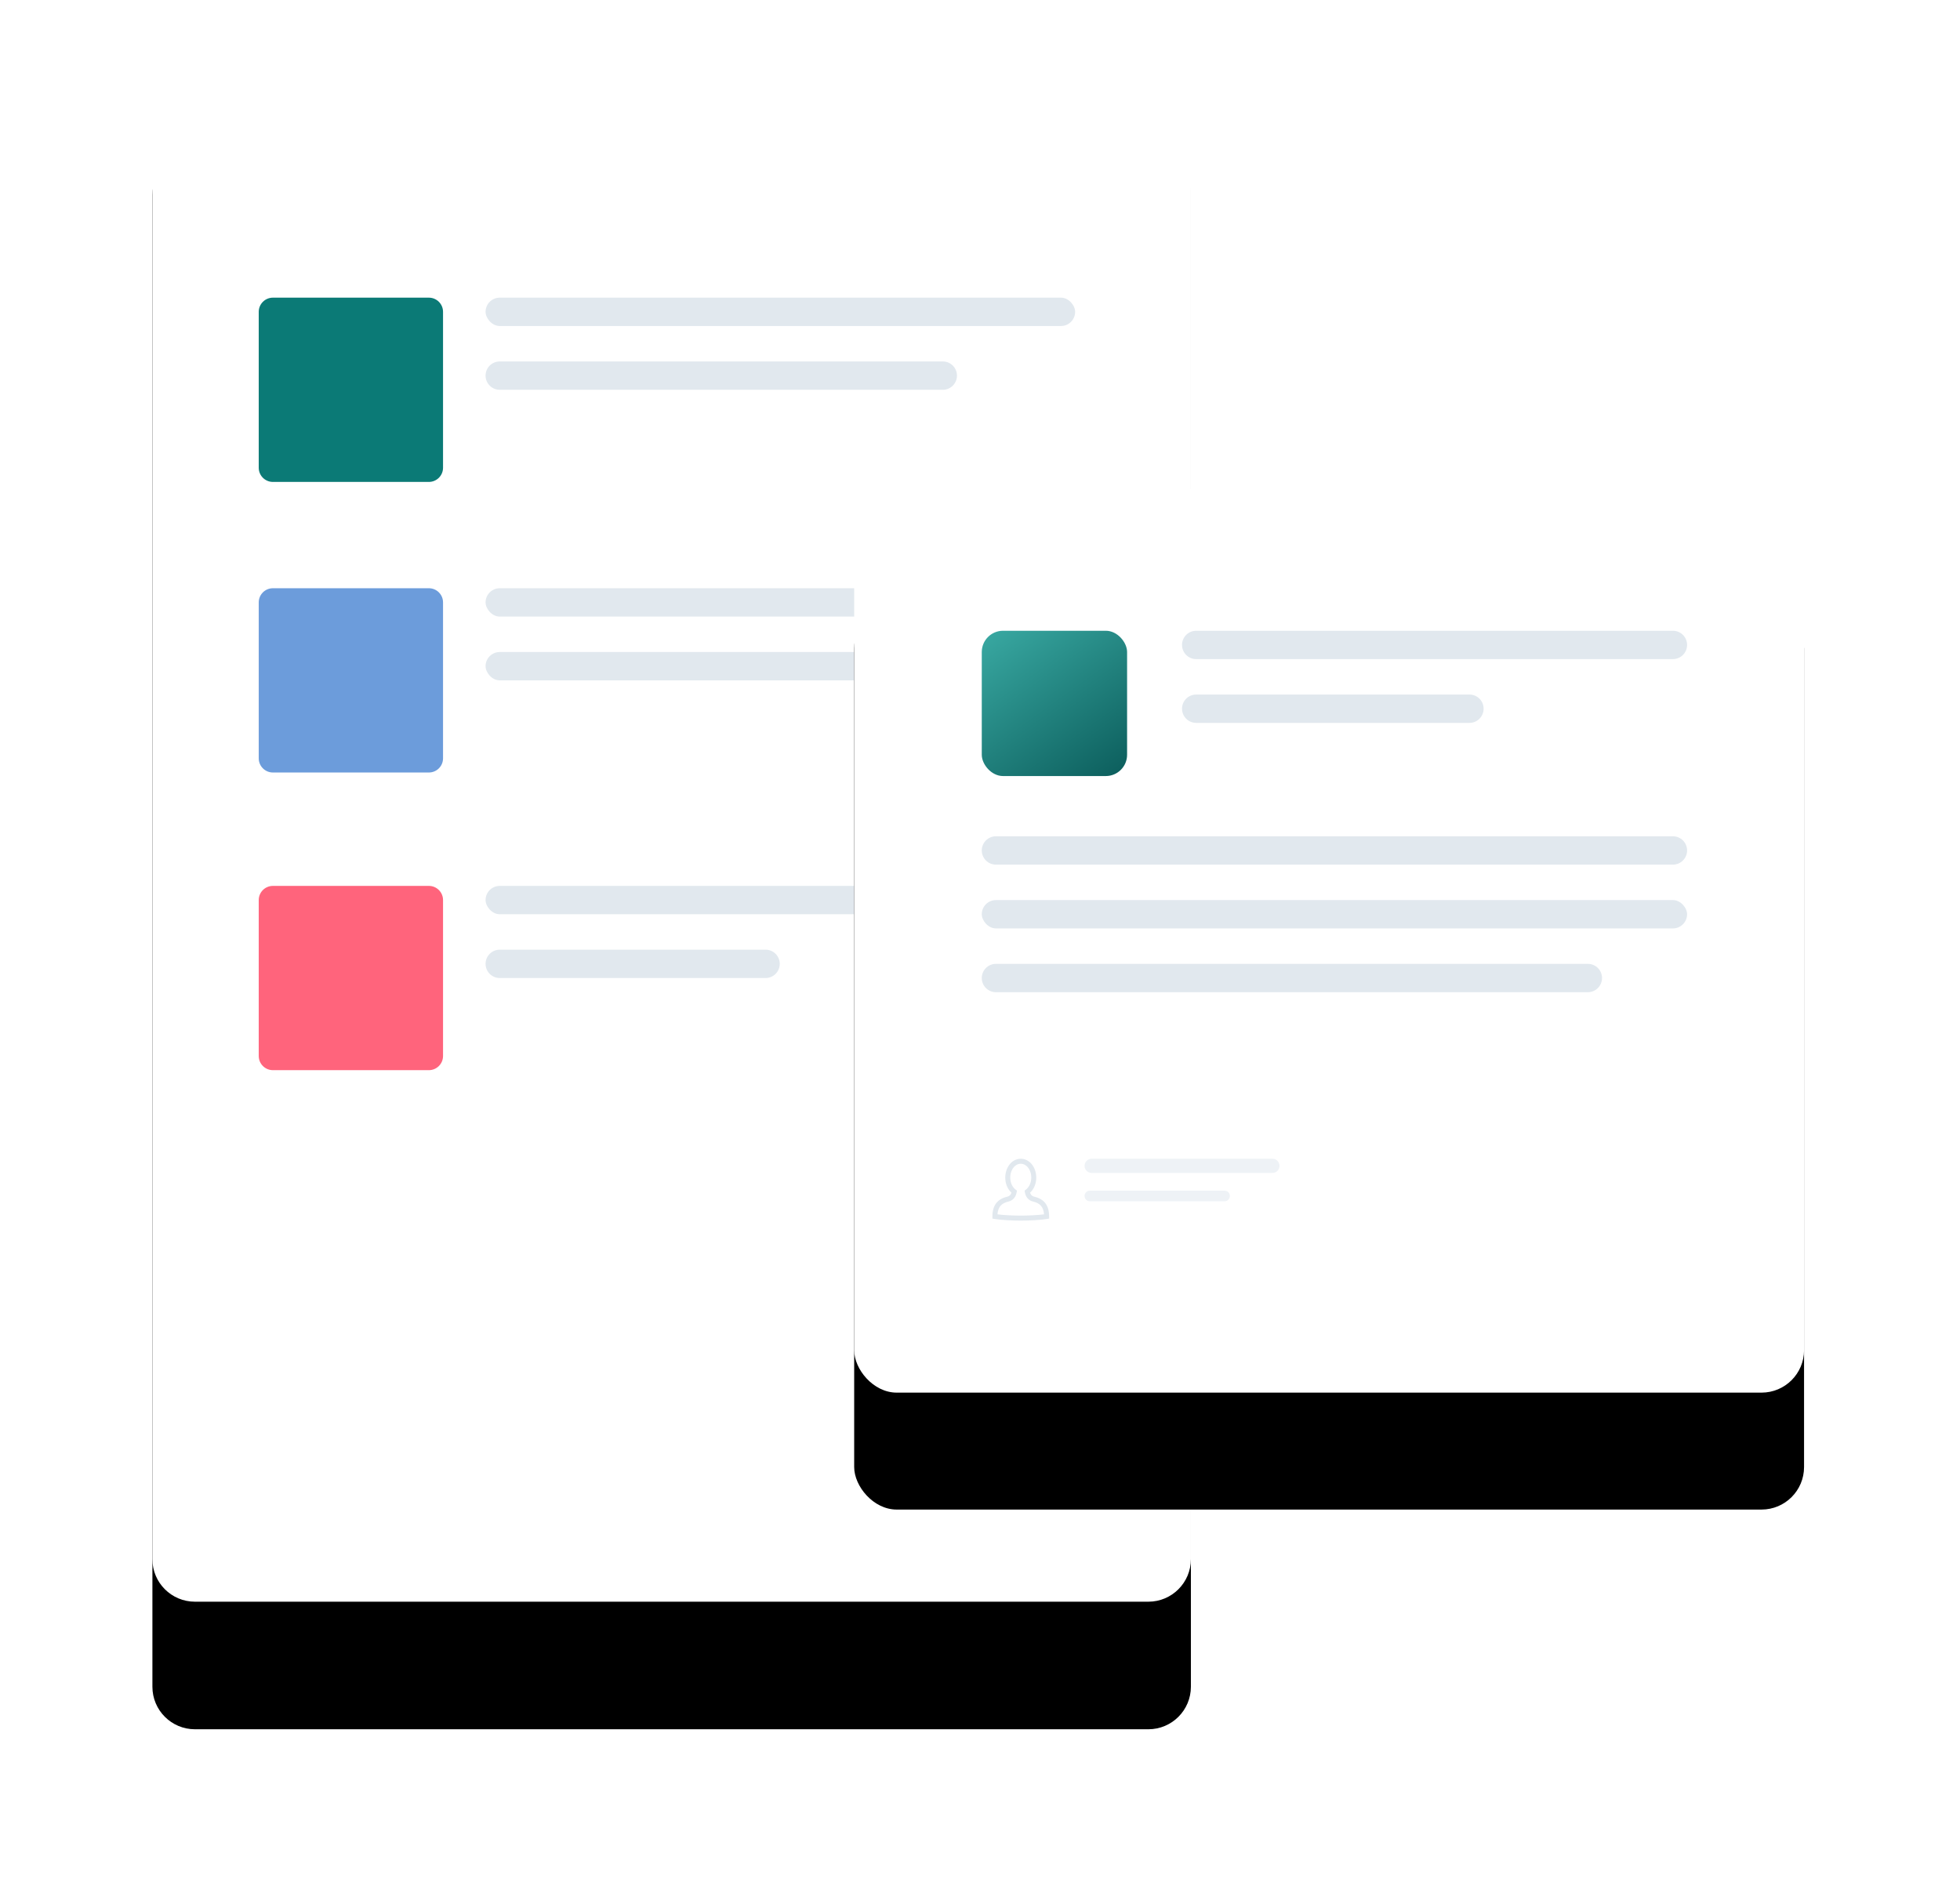
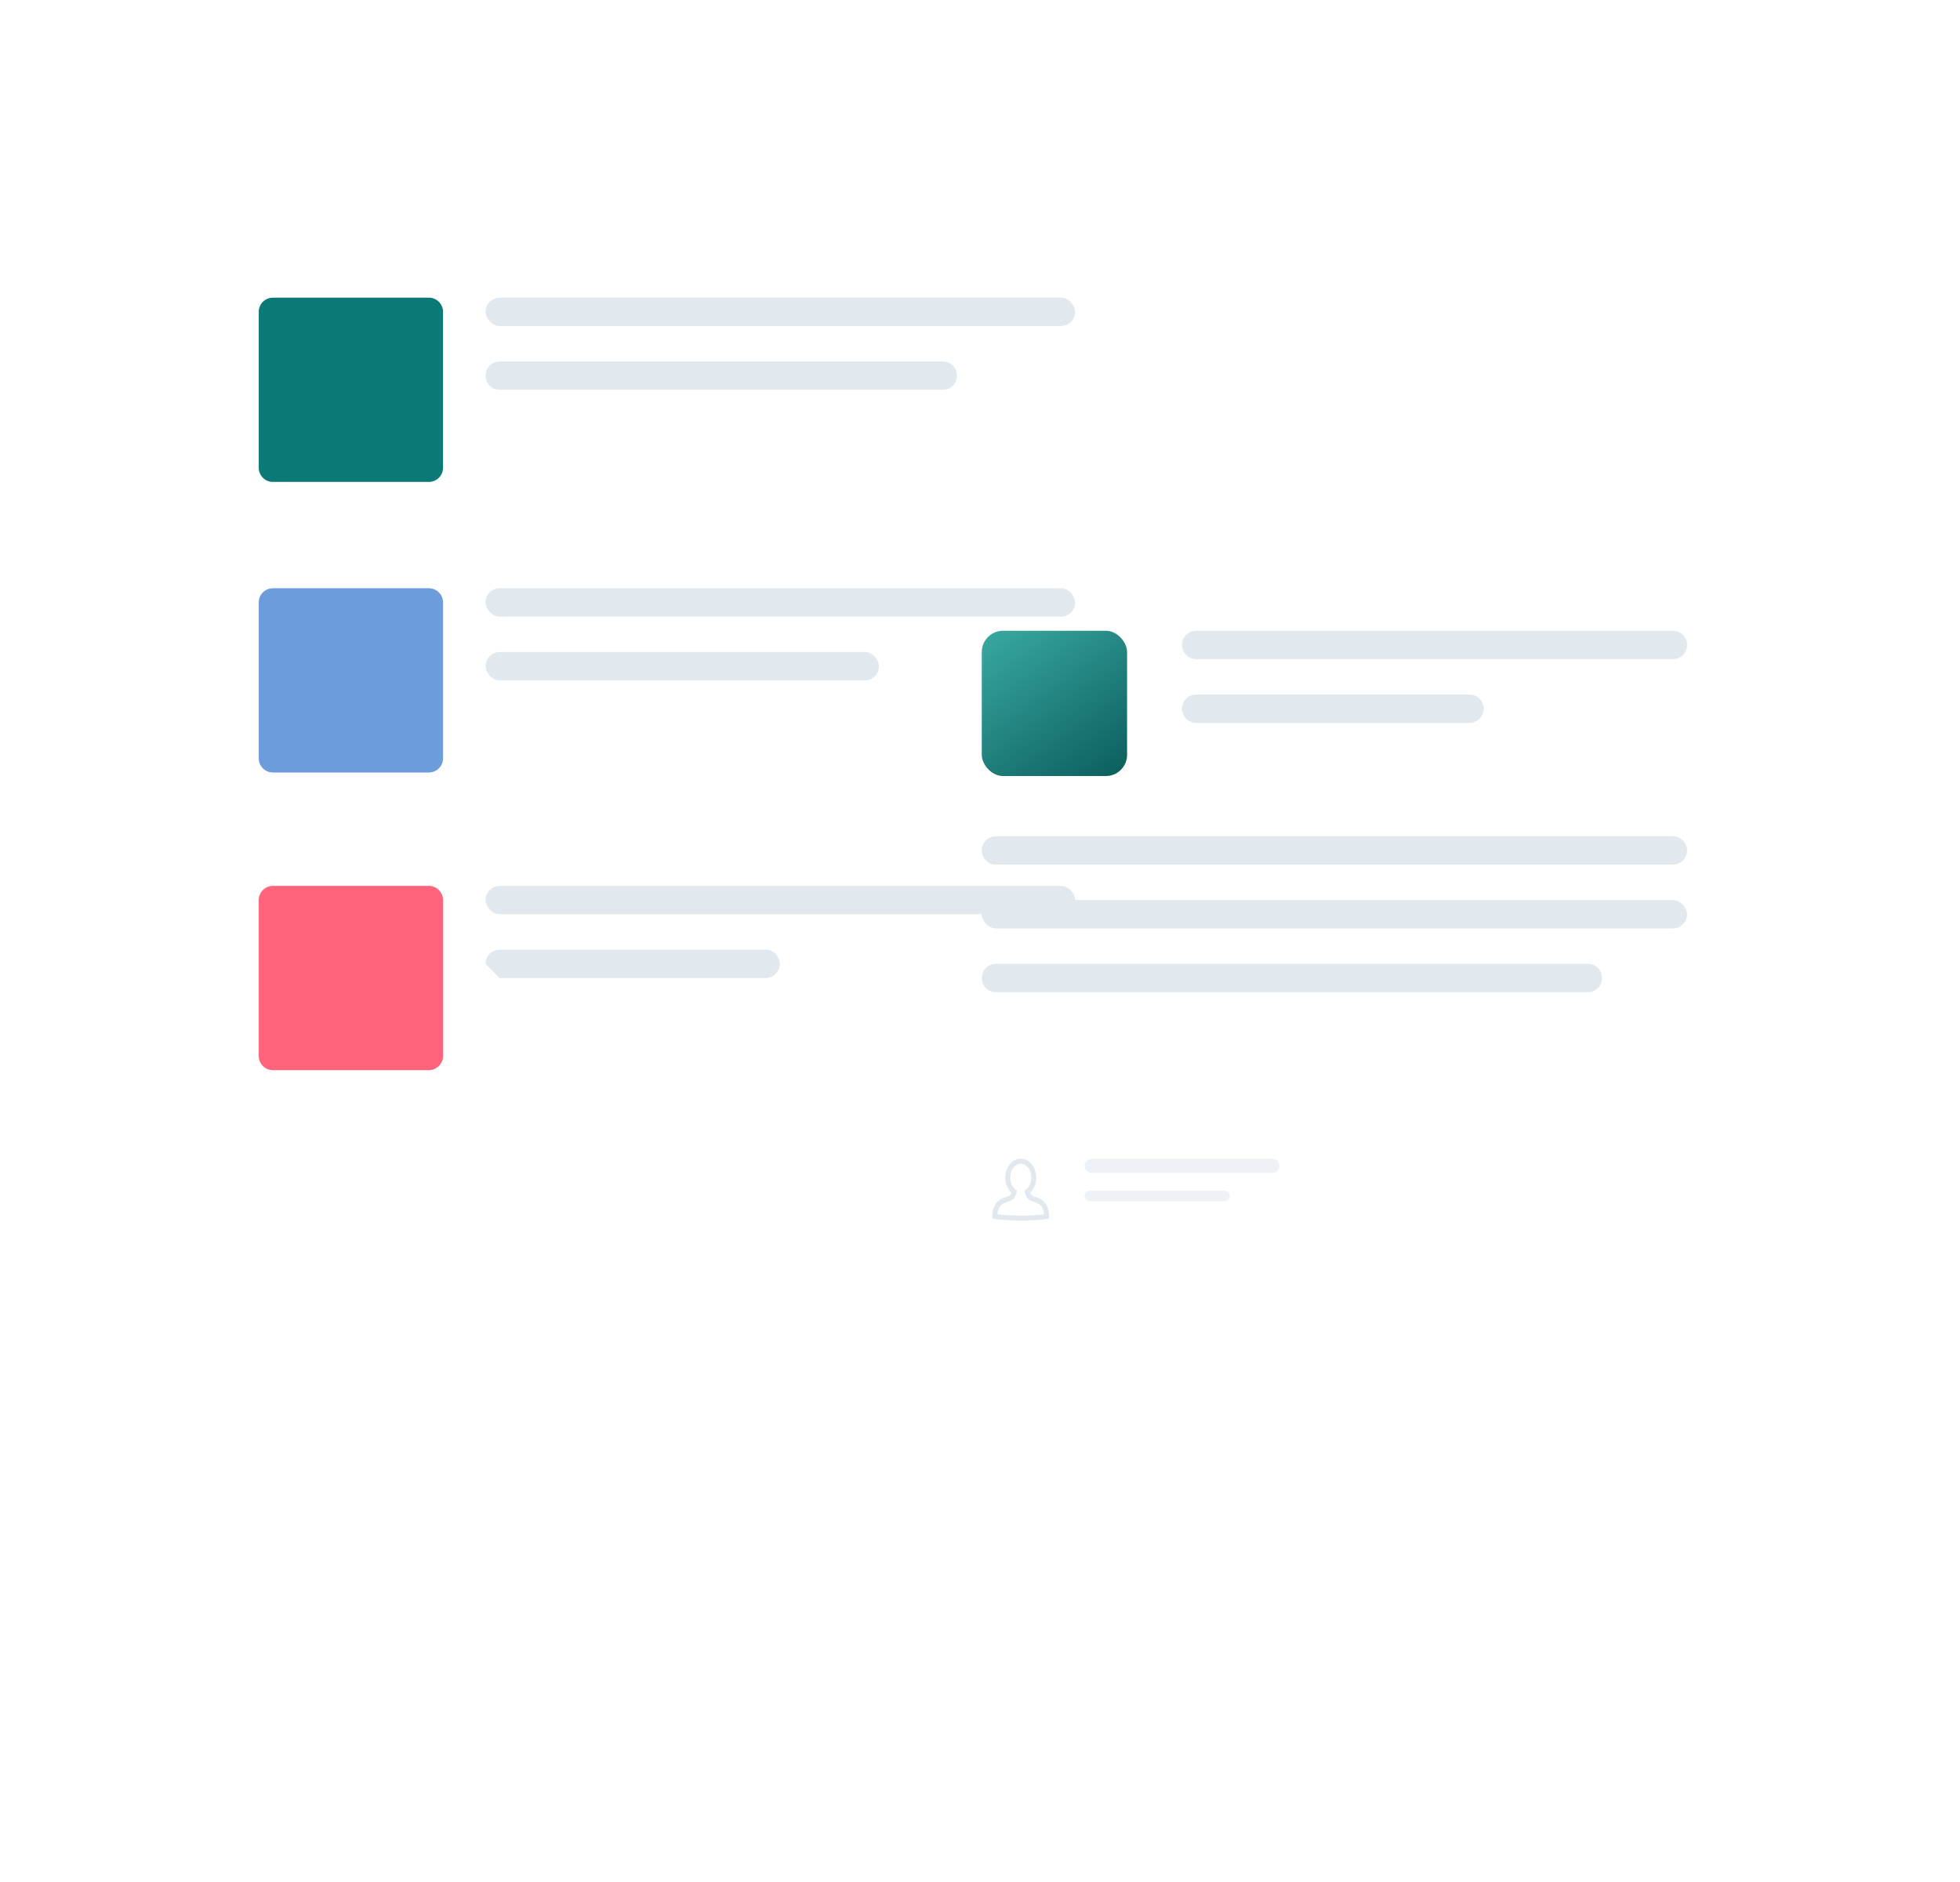
<svg xmlns="http://www.w3.org/2000/svg" xmlns:xlink="http://www.w3.org/1999/xlink" width="553px" height="531px" viewBox="0 0 553 531" version="1.1">
  <title>Group 31</title>
  <desc>Created with Sketch.</desc>
  <defs>
-     <path d="M12,0 L281,0 C287.627,-1.21743675e-15 293,5.373 293,12 L293,433 C293,439.627 287.627,445 281,445 L12,445 C5.373,445 8.11624501e-16,439.627 0,433 L0,12 C-8.11624501e-16,5.373 5.373,1.21743675e-15 12,0 Z" id="path-1" />
    <filter x="-28.2%" y="-10.4%" width="156.3%" height="137.1%" filterUnits="objectBoundingBox" id="filter-2">
      <feOffset dx="0" dy="36" in="SourceAlpha" result="shadowOffsetOuter1" />
      <feGaussianBlur stdDeviation="21.5" in="shadowOffsetOuter1" result="shadowBlurOuter1" />
      <feColorMatrix values="0 0 0 0 0   0 0 0 0 0   0 0 0 0 0  0 0 0 0.201 0" type="matrix" in="shadowBlurOuter1" />
    </filter>
-     <rect id="path-3" x="0" y="0" width="268" height="255" rx="12" />
    <filter x="-31.2%" y="-33.9%" width="162.3%" height="180.4%" filterUnits="objectBoundingBox" id="filter-4">
      <feOffset dx="0" dy="36" in="SourceAlpha" result="shadowOffsetOuter1" />
      <feGaussianBlur stdDeviation="21.5" in="shadowOffsetOuter1" result="shadowBlurOuter1" />
      <feColorMatrix values="0 0 0 0 0   0 0 0 0 0   0 0 0 0 0  0 0 0 0.201 0" type="matrix" in="shadowBlurOuter1" result="shadowMatrixOuter1" />
      <feOffset dx="0" dy="-3" in="SourceAlpha" result="shadowOffsetOuter2" />
      <feGaussianBlur stdDeviation="22" in="shadowOffsetOuter2" result="shadowBlurOuter2" />
      <feColorMatrix values="0 0 0 0 0   0 0 0 0 0   0 0 0 0 0  0 0 0 0.031 0" type="matrix" in="shadowBlurOuter2" result="shadowMatrixOuter2" />
      <feMerge>
        <feMergeNode in="shadowMatrixOuter1" />
        <feMergeNode in="shadowMatrixOuter2" />
      </feMerge>
    </filter>
    <linearGradient x1="7.688%" y1="-12.152%" x2="100%" y2="116.397%" id="linearGradient-5">
      <stop stop-color="#3BACA5" offset="0%" />
      <stop stop-color="#075655" offset="100%" />
    </linearGradient>
  </defs>
  <g id="Landing-page" stroke="none" stroke-width="1" fill="none" fill-rule="evenodd">
    <g id="1.3--Features" transform="translate(-131, -3926)">
      <g id="Group-31" transform="translate(174, 3933)">
        <g id="mockup-1">
          <g id="Rectangle-5-Copy">
            <use fill="black" fill-opacity="1" filter="url(#filter-2)" xlink:href="#path-1" />
            <use fill="#FFFFFF" fill-rule="evenodd" xlink:href="#path-1" />
          </g>
          <g id="Group" transform="translate(30, 77)">
            <path d="M4,0 L48,0 C50.209,-4.05812251e-16 52,1.791 52,4 L52,48 C52,50.209 50.209,52 48,52 L4,52 C1.791,52 2.705415e-16,50.209 0,48 L0,4 C-2.705415e-16,1.791 1.791,4.05812251e-16 4,0 Z" id="Rectangle-6" fill="#0B7A76" />
            <rect id="Rectangle-7" fill="#E1E8EE" x="64" y="0" width="166.342" height="8" rx="4" />
            <path d="M68,18 L193,18 C195.209,18 197,19.791 197,22 L197,22 C197,24.209 195.209,26 193,26 L68,26 C65.791,26 64,24.209 64,22 L64,22 C64,19.791 65.791,18 68,18 Z" id="Rectangle-7-Copy" fill="#E1E8EE" />
          </g>
          <g id="Group-Copy" transform="translate(30, 159)">
            <path d="M4,0 L48,0 C50.209,-4.05812251e-16 52,1.791 52,4 L52,48 C52,50.209 50.209,52 48,52 L4,52 C1.791,52 2.705415e-16,50.209 0,48 L0,4 C-2.705415e-16,1.791 1.791,4.05812251e-16 4,0 Z" id="Rectangle-6" fill="#6C9CDB" />
            <rect id="Rectangle-7" fill="#E1E8EE" x="64" y="0" width="166.342" height="8" rx="4" />
            <rect id="Rectangle-7-Copy" fill="#E1E8EE" x="64" y="18" width="111" height="8" rx="4" />
          </g>
          <g id="Group-Copy-2" transform="translate(30, 243)">
            <path d="M4,0 L48,0 C50.209,-4.05812251e-16 52,1.791 52,4 L52,48 C52,50.209 50.209,52 48,52 L4,52 C1.791,52 2.705415e-16,50.209 0,48 L0,4 C-2.705415e-16,1.791 1.791,4.05812251e-16 4,0 Z" id="Rectangle-6" fill="#FF647C" />
            <rect id="Rectangle-7" fill="#E1E8EE" x="64" y="0" width="166.342" height="8" rx="4" />
-             <path d="M68,18 L143,18 C145.209,18 147,19.791 147,22 L147,22 C147,24.209 145.209,26 143,26 L68,26 C65.791,26 64,24.209 64,22 L64,22 C64,19.791 65.791,18 68,18 Z" id="Rectangle-7-Copy" fill="#E1E8EE" />
+             <path d="M68,18 L143,18 C145.209,18 147,19.791 147,22 L147,22 C147,24.209 145.209,26 143,26 L68,26 L64,22 C64,19.791 65.791,18 68,18 Z" id="Rectangle-7-Copy" fill="#E1E8EE" />
          </g>
        </g>
        <g id="mcokup-2" transform="translate(198, 131)">
          <g id="Group-4">
            <g id="Rectangle-5">
              <use fill="black" fill-opacity="1" filter="url(#filter-4)" xlink:href="#path-3" />
              <use fill="#FFFFFF" fill-rule="evenodd" xlink:href="#path-3" />
            </g>
          </g>
          <path d="M96.5,40 L231,40 C233.209,40 235,41.791 235,44 L235,44 C235,46.209 233.209,48 231,48 L96.5,48 C94.291,48 92.5,46.209 92.5,44 L92.5,44 C92.5,41.791 94.291,40 96.5,40 Z" id="Rectangle-7" fill="#E1E8EE" />
          <path d="M96.5,58 L173.59,58 C175.799,58 177.59,59.791 177.59,62 L177.59,62 C177.59,64.209 175.799,66 173.59,66 L96.5,66 C94.291,66 92.5,64.209 92.5,62 L92.5,62 C92.5,59.791 94.291,58 96.5,58 Z" id="Rectangle-7-Copy" fill="#E1E8EE" />
          <path d="M40,98 L231,98 C233.209,98 235,99.791 235,102 L235,102 C235,104.209 233.209,106 231,106 L40,106 C37.791,106 36,104.209 36,102 L36,102 C36,99.791 37.791,98 40,98 Z" id="Rectangle-7-Copy-3" fill="#E1E8EE" />
          <rect id="Rectangle-7-Copy-2" fill="#E1E8EE" x="36" y="116" width="199" height="8" rx="4" />
          <path d="M40,134 L207,134 C209.209,134 211,135.791 211,138 L211,138 C211,140.209 209.209,142 207,142 L40,142 C37.791,142 36,140.209 36,138 L36,138 C36,135.791 37.791,134 40,134 Z" id="Rectangle-7-Copy-5" fill="#E1E8EE" />
          <path d="M67,189 L118,189 C119.105,189 120,189.895 120,191 L120,191 C120,192.105 119.105,193 118,193 L67,193 C65.895,193 65,192.105 65,191 L65,191 C65,189.895 65.895,189 67,189 Z" id="Rectangle-7-Copy-4" fill="#E1E8EE" opacity="0.57" />
          <path d="M66.5,198 L104.5,198 C105.328,198 106,198.672 106,199.5 L106,199.5 C106,200.328 105.328,201 104.5,201 L66.5,201 C65.672,201 65,200.328 65,199.5 L65,199.5 C65,198.672 65.672,198 66.5,198 Z" id="Rectangle-7-Copy-6" fill="#E1E8EE" opacity="0.57" />
          <rect id="Rectangle-8" fill="url(#linearGradient-5)" x="36" y="40" width="41" height="41" rx="6" />
          <path d="M40.432,204.687 C42.259,204.932 45.019,205.044 47,205.044 C48.98,205.044 51.741,204.932 53.567,204.687 C53.42,202.638 52.474,201.546 50.486,201.08 L50.485,201.08 C49.217,200.782 48.388,199.836 48.15,198.414 L48.078,197.987 L48.427,197.73 C49.265,197.112 49.832,196.009 49.943,194.781 C50.064,193.455 49.671,192.154 48.892,191.302 C48.522,190.896 47.893,190.412 47,190.412 C46.107,190.412 45.478,190.896 45.107,191.302 C44.329,192.154 43.935,193.455 44.056,194.781 C44.168,196.009 44.735,197.112 45.573,197.73 L45.922,197.987 L45.85,198.414 C45.612,199.836 44.783,200.782 43.514,201.08 C41.526,201.546 40.58,202.638 40.432,204.687 M47,206.456 C44.726,206.456 41.436,206.309 39.584,205.985 L39,205.883 L39,205.289 C39,202.193 40.371,200.367 43.192,199.705 C43.587,199.613 44.115,199.391 44.369,198.565 C43.403,197.685 42.784,196.378 42.65,194.909 C42.495,193.194 43.023,191.49 44.065,190.35 C44.859,189.479 45.902,189 47,189 C48.097,189 49.14,189.479 49.935,190.35 C50.977,191.49 51.505,193.194 51.349,194.909 C51.216,196.378 50.597,197.685 49.631,198.565 C49.884,199.39 50.412,199.613 50.808,199.705 C53.628,200.367 55,202.193 55,205.289 L55,205.883 L54.416,205.985 C52.563,206.309 49.273,206.456 47,206.456" id="Fill-1" fill="#E1E8EE" />
        </g>
      </g>
    </g>
  </g>
</svg>